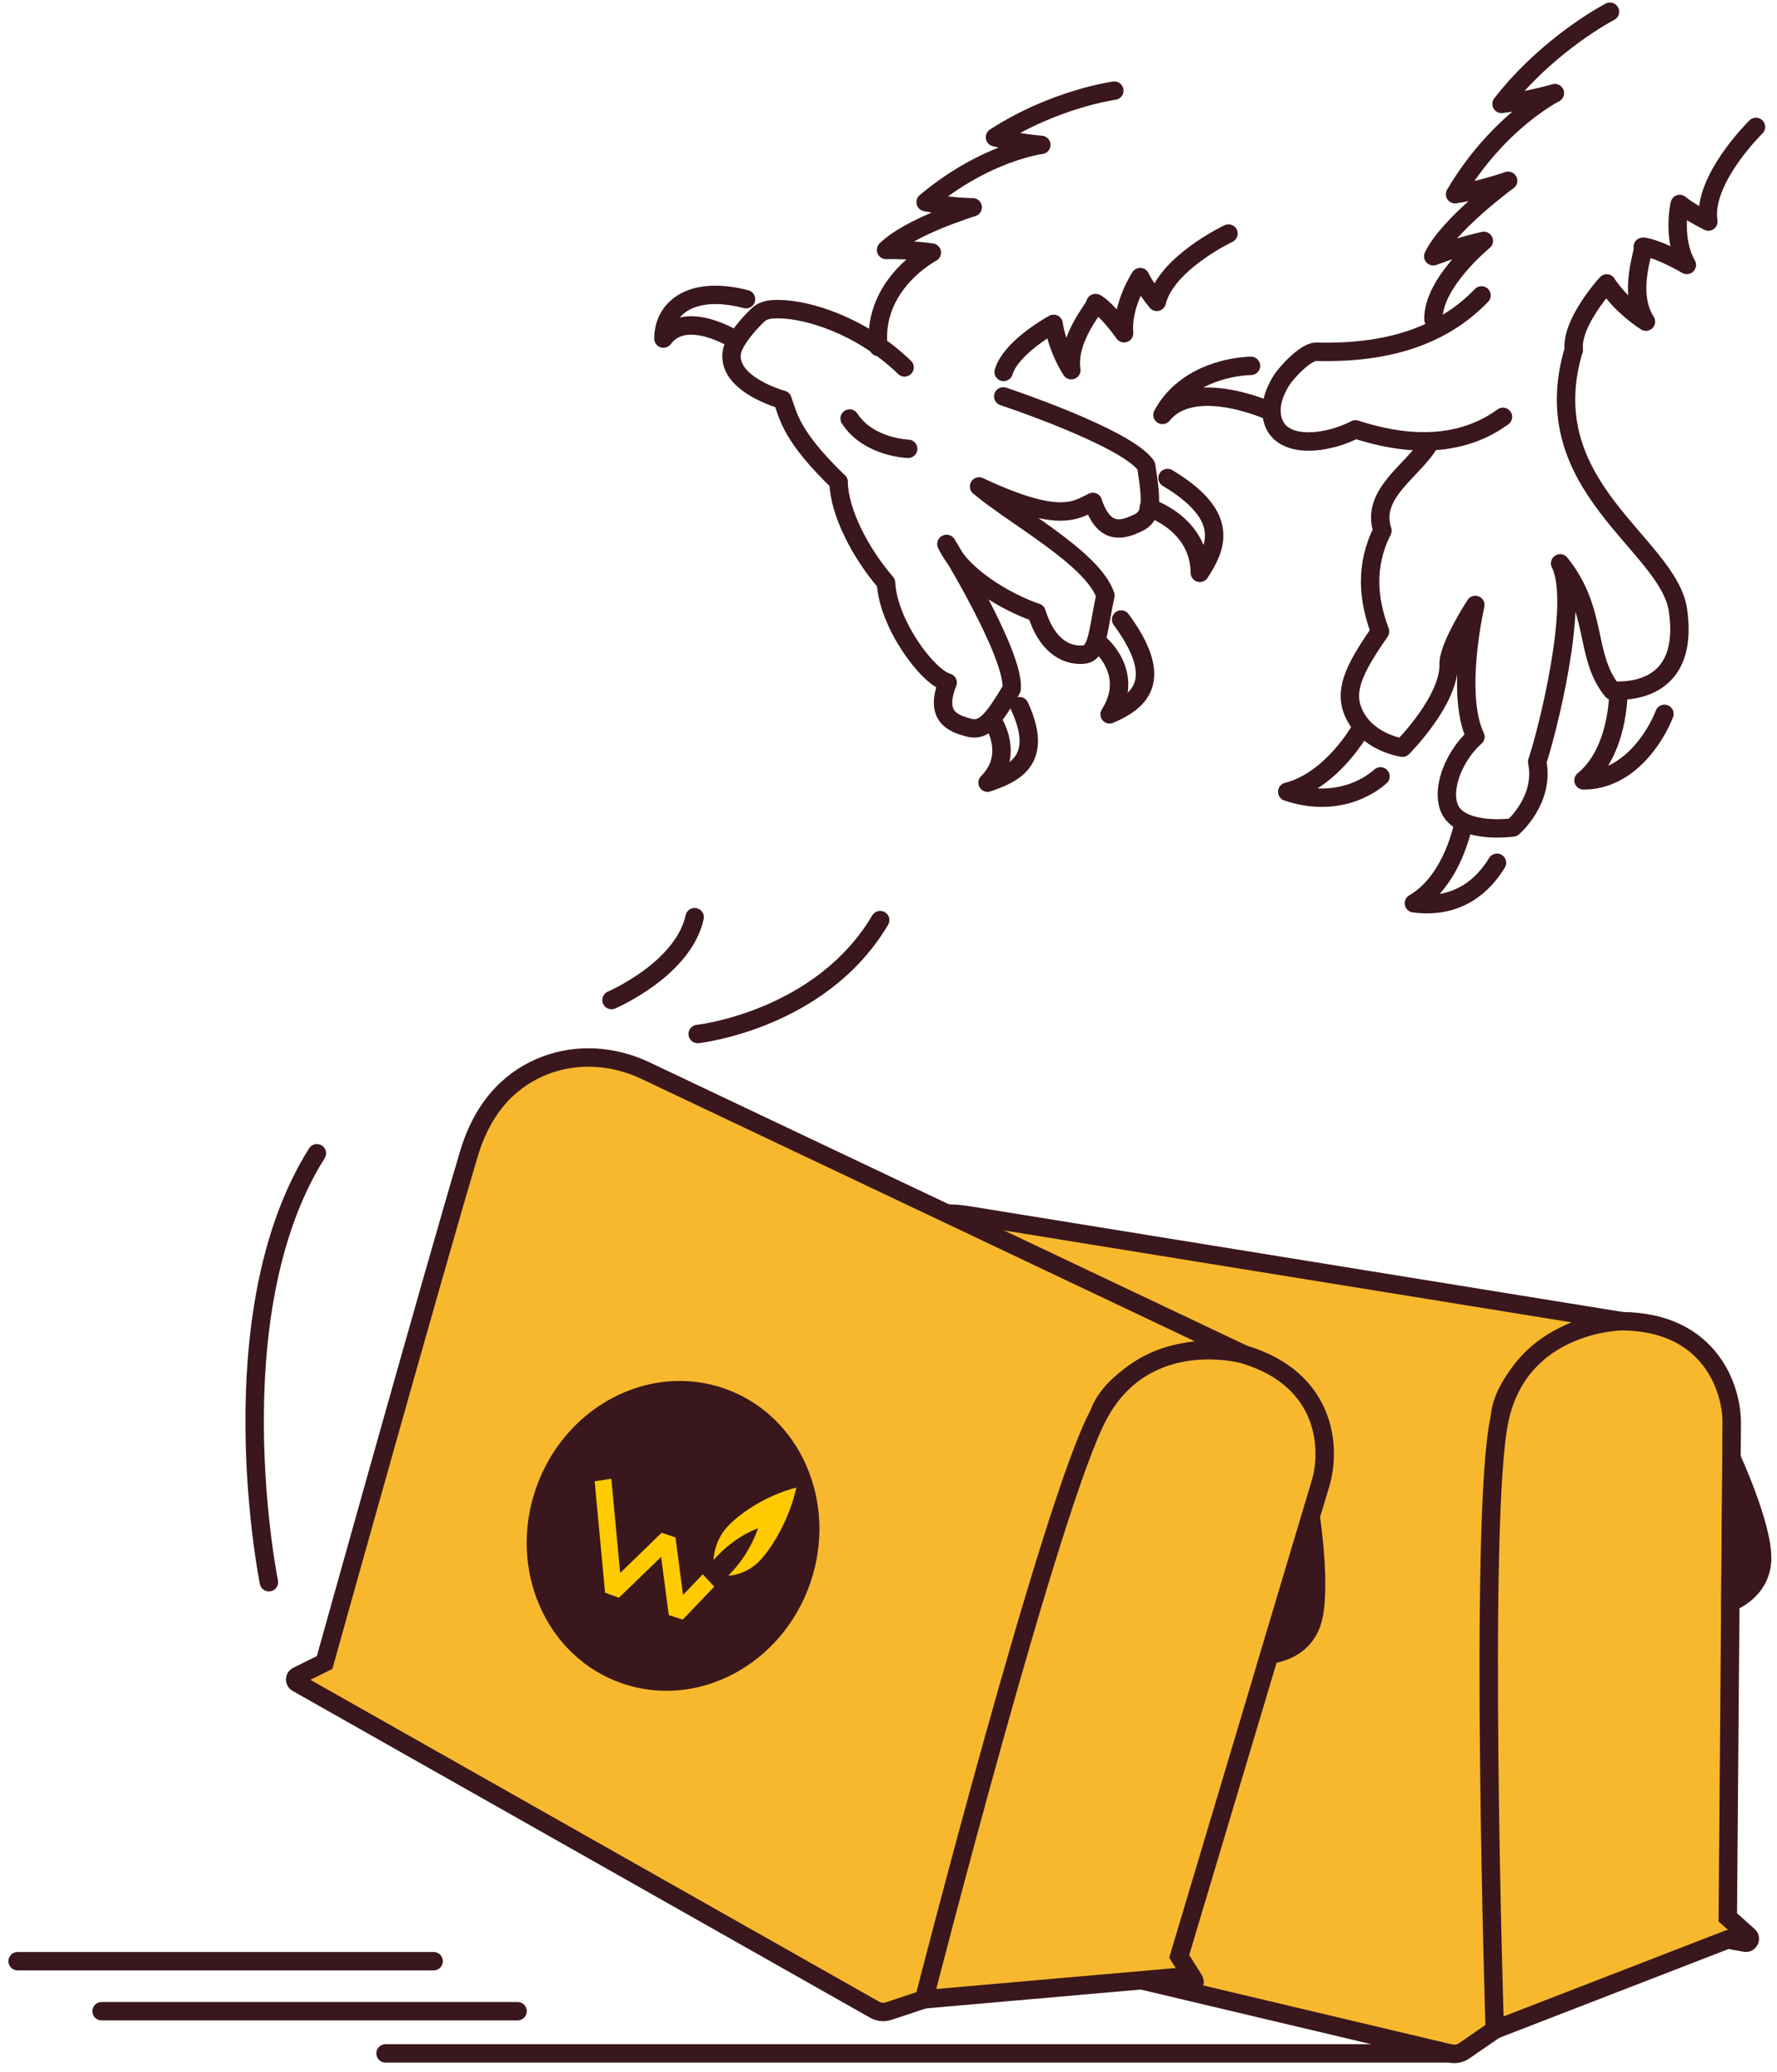
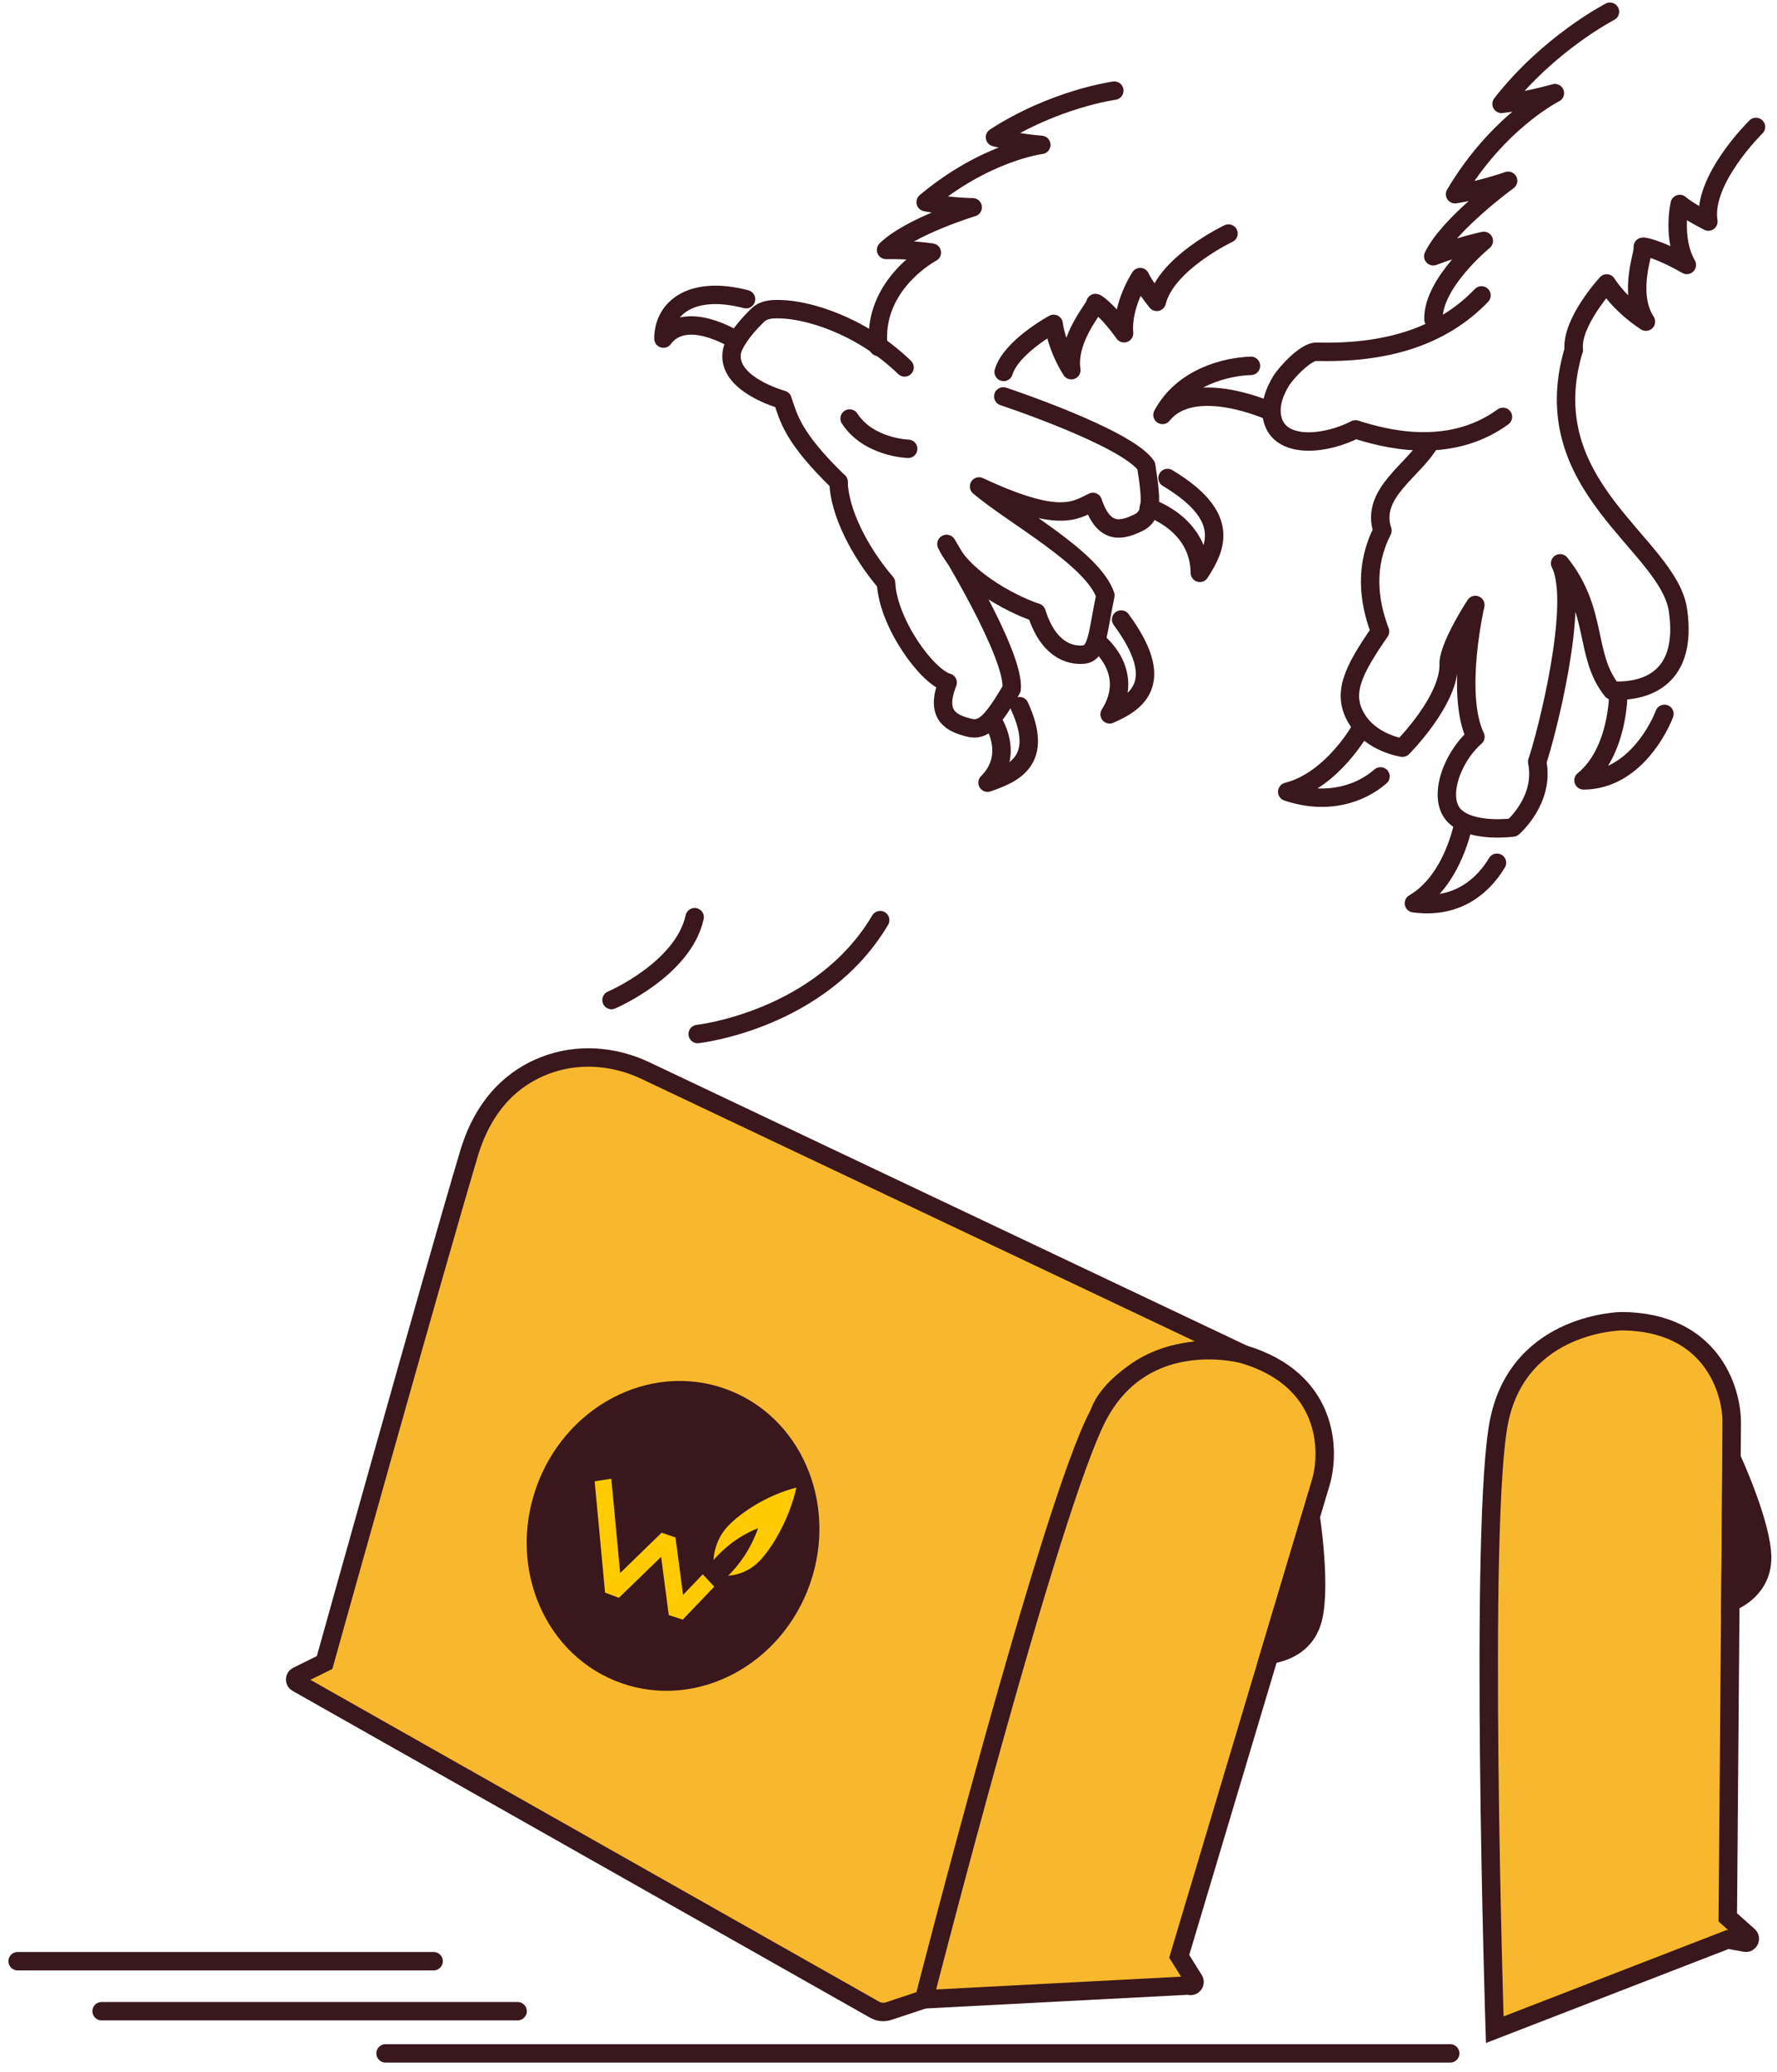
<svg xmlns="http://www.w3.org/2000/svg" width="193" height="225" viewBox="0 0 193 225" fill="none">
-   <path d="M176.176 143.494L105.156 131.994C101.416 131.384 97.526 132.214 94.516 134.524C91.786 136.614 89.346 140.124 89.296 145.994C89.186 159.404 89.636 203.444 89.636 203.444L87.196 205.684C86.946 205.914 87.056 206.324 87.386 206.404L157.516 223.024C158.036 223.144 158.576 223.044 159.016 222.744L162.356 220.444C162.356 220.444 162.766 170.004 162.896 154.194C162.916 149.924 168.976 143.434 176.176 143.494Z" fill="#F8B82E" stroke="#39171C" stroke-width="2" stroke-miterlimit="10" />
  <path d="M162.346 220.444L187.646 210.644L189.546 210.994C189.966 211.074 190.236 210.544 189.906 210.254L187.656 208.244C187.656 208.244 187.966 169.614 188.086 154.604C188.116 150.854 185.776 143.574 176.166 143.494C176.166 143.494 165.136 143.574 162.856 154.164C160.576 164.754 162.346 220.444 162.346 220.444Z" fill="#F8B82E" stroke="#39171C" stroke-width="2" stroke-miterlimit="10" />
  <path d="M187.946 174.014C187.946 174.014 191.356 172.844 191.386 169.234C191.416 165.624 188.076 158.394 188.076 158.394L187.946 174.014Z" fill="#39171C" stroke="#39171C" stroke-width="2" stroke-miterlimit="10" />
  <path d="M137.895 180.532C138.399 171.184 131.761 163.226 123.069 162.758C114.377 162.29 106.923 169.488 106.419 178.836C105.915 188.185 112.553 196.142 121.245 196.611C129.937 197.079 137.391 189.88 137.895 180.532Z" fill="#39171C" />
  <path fill-rule="evenodd" clip-rule="evenodd" d="M118.355 187.784L116.755 187.664L112.305 176.374L113.965 175.604L117.735 185.174L120.845 179.704L122.425 179.784L124.955 185.544L126.385 182.794L127.955 183.734L125.665 188.124L124.065 188.074L121.505 182.234L118.355 187.784ZM133.545 170.924C130.665 172.624 128.515 175.224 127.605 176.944C126.855 178.364 126.835 179.914 127.085 180.984C127.815 179.394 128.965 177.724 130.775 176.314C130.635 178.714 129.945 180.654 129.095 182.174C130.075 181.834 131.295 180.974 132.005 179.534C132.865 177.784 133.765 174.444 133.545 170.924Z" fill="#FFCB00" />
  <path d="M135.086 147.094L70.076 116.264C66.646 114.644 62.686 114.354 59.146 115.734C55.936 116.984 52.616 119.674 50.936 125.294C47.096 138.144 35.256 180.564 35.256 180.564L32.286 182.034C31.986 182.184 31.976 182.614 32.266 182.774L94.996 218.274C95.456 218.534 96.006 218.594 96.516 218.424L100.366 217.144C100.366 217.144 114.806 168.814 119.336 153.664C120.556 149.584 128.186 145.034 135.086 147.094Z" fill="#F8B82E" stroke="#39171C" stroke-width="2" stroke-miterlimit="10" />
-   <path d="M100.365 217.144L127.395 214.774L129.125 215.644C129.515 215.834 129.905 215.404 129.675 215.034L128.075 212.474C128.075 212.474 139.135 175.464 143.435 161.084C144.505 157.484 144.285 149.844 135.085 147.094C135.085 147.094 124.475 144.094 119.325 153.634C114.175 163.164 100.365 217.144 100.365 217.144Z" fill="#F8B82E" stroke="#39171C" stroke-width="2" stroke-miterlimit="10" />
+   <path d="M100.365 217.144L129.125 215.644C129.515 215.834 129.905 215.404 129.675 215.034L128.075 212.474C128.075 212.474 139.135 175.464 143.435 161.084C144.505 157.484 144.285 149.844 135.085 147.094C135.085 147.094 124.475 144.094 119.325 153.634C114.175 163.164 100.365 217.144 100.365 217.144Z" fill="#F8B82E" stroke="#39171C" stroke-width="2" stroke-miterlimit="10" />
  <path d="M137.885 179.685C137.885 179.685 141.485 179.505 142.525 176.055C143.555 172.605 142.355 164.725 142.355 164.725L137.885 179.685Z" fill="#39171C" stroke="#39171C" stroke-width="2" stroke-miterlimit="10" />
  <path d="M87.977 172.009C91.065 163.172 86.907 153.681 78.69 150.81C70.473 147.94 61.31 152.776 58.222 161.613C55.135 170.45 59.293 179.941 67.51 182.812C75.726 185.682 84.89 180.846 87.977 172.009Z" fill="#39171C" />
  <path fill-rule="evenodd" clip-rule="evenodd" d="M67.216 173.535L65.716 172.974L64.585 160.884L66.395 160.604L67.356 170.844L71.865 166.464L73.365 166.984L74.185 173.224L76.325 170.984L77.575 172.324L74.155 175.904L72.635 175.414L71.805 169.094L67.216 173.535ZM86.496 161.564C83.255 162.394 80.465 164.294 79.115 165.694C77.995 166.844 77.546 168.334 77.496 169.434C78.645 168.114 80.215 166.824 82.335 165.974C81.535 168.244 80.325 169.914 79.085 171.134C80.125 171.084 81.535 170.594 82.615 169.404C83.935 167.964 85.725 165.004 86.496 161.564Z" fill="#FFCB00" />
  <path d="M91.076 52.345C86.016 47.445 85.656 45.345 84.986 43.415C84.986 43.415 78.636 41.695 79.536 37.995C80.006 36.635 81.336 35.165 82.316 34.215C82.996 33.565 83.926 33.555 84.866 33.585C87.616 33.665 93.376 35.205 98.246 39.905" stroke="#39171C" stroke-width="2" stroke-miterlimit="10" stroke-linecap="round" stroke-linejoin="round" />
  <path d="M108.966 43.054C108.966 43.054 122.366 47.494 124.486 50.584C125.106 54.484 125.156 56.064 123.596 56.794C122.036 57.524 119.946 58.304 118.696 54.514C116.786 55.434 115.076 56.924 106.336 52.834C110.136 56.054 118.666 60.604 120.056 64.664C119.196 68.794 119.216 70.954 117.686 71.094C116.156 71.234 113.836 70.544 112.576 66.524C110.936 66.034 104.766 63.304 102.796 59.094" stroke="#39171C" stroke-width="2" stroke-miterlimit="10" stroke-linecap="round" stroke-linejoin="round" />
  <path d="M102.816 59.084C102.816 59.084 110.226 71.094 109.876 74.835C107.846 78.225 106.866 79.465 105.216 79.025C103.556 78.585 101.446 77.844 102.926 74.135C100.666 73.504 96.426 67.624 96.236 63.304C93.366 59.965 91.146 55.584 91.076 52.344" stroke="#39171C" stroke-width="2" stroke-miterlimit="10" stroke-linecap="round" stroke-linejoin="round" />
  <path d="M124.766 55.135C124.766 55.135 130.256 56.805 130.316 62.215C132.146 59.395 133.686 56.045 126.806 51.915" stroke="#39171C" stroke-width="2" stroke-miterlimit="10" stroke-linecap="round" stroke-linejoin="round" />
  <path d="M79.816 36.884C79.816 36.884 74.476 33.504 72.056 36.774C72.066 33.404 75.156 30.964 81.026 32.494" stroke="#39171C" stroke-width="2" stroke-miterlimit="10" stroke-linecap="round" stroke-linejoin="round" />
  <path d="M119.196 69.735C119.196 69.735 123.436 72.955 120.516 77.585C123.606 76.255 126.716 74.005 121.766 67.285" stroke="#39171C" stroke-width="2" stroke-miterlimit="10" stroke-linecap="round" stroke-linejoin="round" />
  <path d="M107.816 78.314C107.816 78.314 110.306 81.984 107.256 85.004C110.166 84.014 113.426 82.564 110.726 76.694" stroke="#39171C" stroke-width="2" stroke-miterlimit="10" stroke-linecap="round" stroke-linejoin="round" />
  <path d="M121.026 9.844C121.026 9.844 114.516 10.725 108.066 14.905C110.476 15.544 113.096 15.735 113.096 15.735C113.096 15.735 107.076 16.465 100.536 21.954C103.126 22.505 105.646 22.515 105.646 22.515C105.646 22.515 98.856 24.575 96.236 27.145C99.076 27.095 101.206 27.434 101.206 27.434C101.206 27.434 94.686 30.845 95.396 37.675" stroke="#39171C" stroke-width="2" stroke-miterlimit="10" stroke-linecap="round" stroke-linejoin="round" />
  <path d="M133.426 25.364C133.426 25.364 126.676 28.555 125.636 32.785C124.226 31.024 123.836 30.095 123.836 30.095C123.836 30.095 121.816 33.135 122.086 36.194C120.196 33.544 118.816 32.694 118.966 32.955C119.106 33.224 115.836 36.705 116.356 40.205C114.696 37.554 114.436 35.175 114.436 35.175C114.436 35.175 109.826 37.664 109.006 40.395" stroke="#39171C" stroke-width="2" stroke-miterlimit="10" stroke-linecap="round" stroke-linejoin="round" />
  <path d="M98.636 48.745C98.636 48.745 94.336 48.625 92.276 45.455" stroke="#39171C" stroke-width="2" stroke-miterlimit="10" stroke-linecap="round" stroke-linejoin="round" />
-   <path d="M29.206 171.844C29.206 171.844 23.346 142.844 34.416 125.254" stroke="#39171C" stroke-width="2" stroke-miterlimit="10" stroke-linecap="round" stroke-linejoin="round" />
  <path d="M75.776 112.304C75.776 112.304 89.136 110.844 95.596 99.934" stroke="#39171C" stroke-width="2" stroke-miterlimit="10" stroke-linecap="round" stroke-linejoin="round" />
  <path d="M66.416 108.614C66.416 108.614 74.206 105.284 75.446 99.614" stroke="#39171C" stroke-width="2" stroke-miterlimit="10" stroke-linecap="round" stroke-linejoin="round" />
  <path d="M174.856 1.274C174.856 1.274 168.216 4.694 163.086 11.284C165.966 10.964 168.876 10.114 168.876 10.114C168.876 10.114 162.706 13.194 158.036 21.094C161.066 20.614 163.796 19.634 163.796 19.634C163.796 19.634 157.376 24.304 155.666 27.834C158.706 26.674 161.156 26.164 161.156 26.164C161.156 26.164 155.606 30.694 155.686 34.684" stroke="#39171C" stroke-width="2" stroke-miterlimit="10" stroke-linecap="round" stroke-linejoin="round" />
  <path d="M190.716 13.784C190.716 13.784 184.826 19.544 185.546 24.064C183.266 22.904 182.436 22.154 182.436 22.154C182.436 22.154 181.576 25.904 183.206 28.774C180.016 26.944 178.156 26.644 178.426 26.854C178.696 27.054 176.686 31.734 178.766 34.934C175.816 33.004 174.506 30.784 174.506 30.784C174.506 30.784 170.616 35.014 170.926 37.994" stroke="#39171C" stroke-width="2" stroke-miterlimit="10" stroke-linecap="round" stroke-linejoin="round" />
  <path d="M155.366 47.934C153.686 51.034 148.776 53.514 150.146 57.624C148.236 61.404 148.576 65.114 149.886 68.584C146.966 72.804 145.706 75.304 147.326 78.024C148.946 80.744 152.326 81.204 152.326 81.204C152.326 81.204 157.566 75.964 157.336 71.974C157.476 69.914 160.236 65.704 160.236 65.704C160.236 65.704 158.006 75.334 160.246 80.024C157.576 82.364 156.096 86.824 158.016 88.654C159.946 90.484 164.316 89.874 164.316 89.874C164.316 89.874 167.796 86.894 166.956 82.734C167.946 79.844 171.646 65.474 169.446 61.184C173.636 66.394 172.026 71.214 175.096 75.004C178.996 75.194 183.286 73.514 182.246 66.284C181.206 59.064 166.466 52.874 170.926 37.974" stroke="#39171C" stroke-width="2" stroke-miterlimit="10" stroke-linecap="round" stroke-linejoin="round" />
  <path d="M160.906 32.084C156.416 36.755 150.196 38.395 142.946 38.205C141.836 38.175 139.696 40.455 139.116 41.414C138.406 42.594 137.726 44.275 138.316 45.874C139.376 48.764 144.076 48.264 147.216 46.635C150.086 47.544 157.266 49.624 163.236 45.275" stroke="#39171C" stroke-width="2" stroke-miterlimit="10" stroke-linecap="round" stroke-linejoin="round" />
  <path d="M138.066 44.704C138.066 44.704 129.646 40.834 126.256 45.064C128.476 40.934 133.186 39.814 135.866 39.734" stroke="#39171C" stroke-width="2" stroke-miterlimit="10" stroke-linecap="round" stroke-linejoin="round" />
  <path d="M175.766 75.324C175.766 75.324 175.796 81.644 171.986 84.754C176.866 84.754 179.796 80.044 180.776 77.534" stroke="#39171C" stroke-width="2" stroke-miterlimit="10" stroke-linecap="round" stroke-linejoin="round" />
  <path d="M158.966 89.344C158.966 89.344 157.876 95.594 153.566 98.104C158.406 98.754 161.176 96.054 162.586 93.704" stroke="#39171C" stroke-width="2" stroke-miterlimit="10" stroke-linecap="round" stroke-linejoin="round" />
  <path d="M147.846 79.074C147.846 79.074 144.746 84.744 139.806 85.994C144.186 87.474 147.816 86.184 149.936 84.324" stroke="#39171C" stroke-width="2" stroke-miterlimit="10" stroke-linecap="round" stroke-linejoin="round" />
  <path d="M157.506 223.015H41.876" stroke="#39171C" stroke-width="2" stroke-miterlimit="10" stroke-linecap="round" stroke-linejoin="round" />
  <path d="M56.216 218.435H11.036" stroke="#39171C" stroke-width="2" stroke-miterlimit="10" stroke-linecap="round" stroke-linejoin="round" />
  <path d="M47.096 213.004H1.916" stroke="#39171C" stroke-width="2" stroke-miterlimit="10" stroke-linecap="round" stroke-linejoin="round" />
</svg>